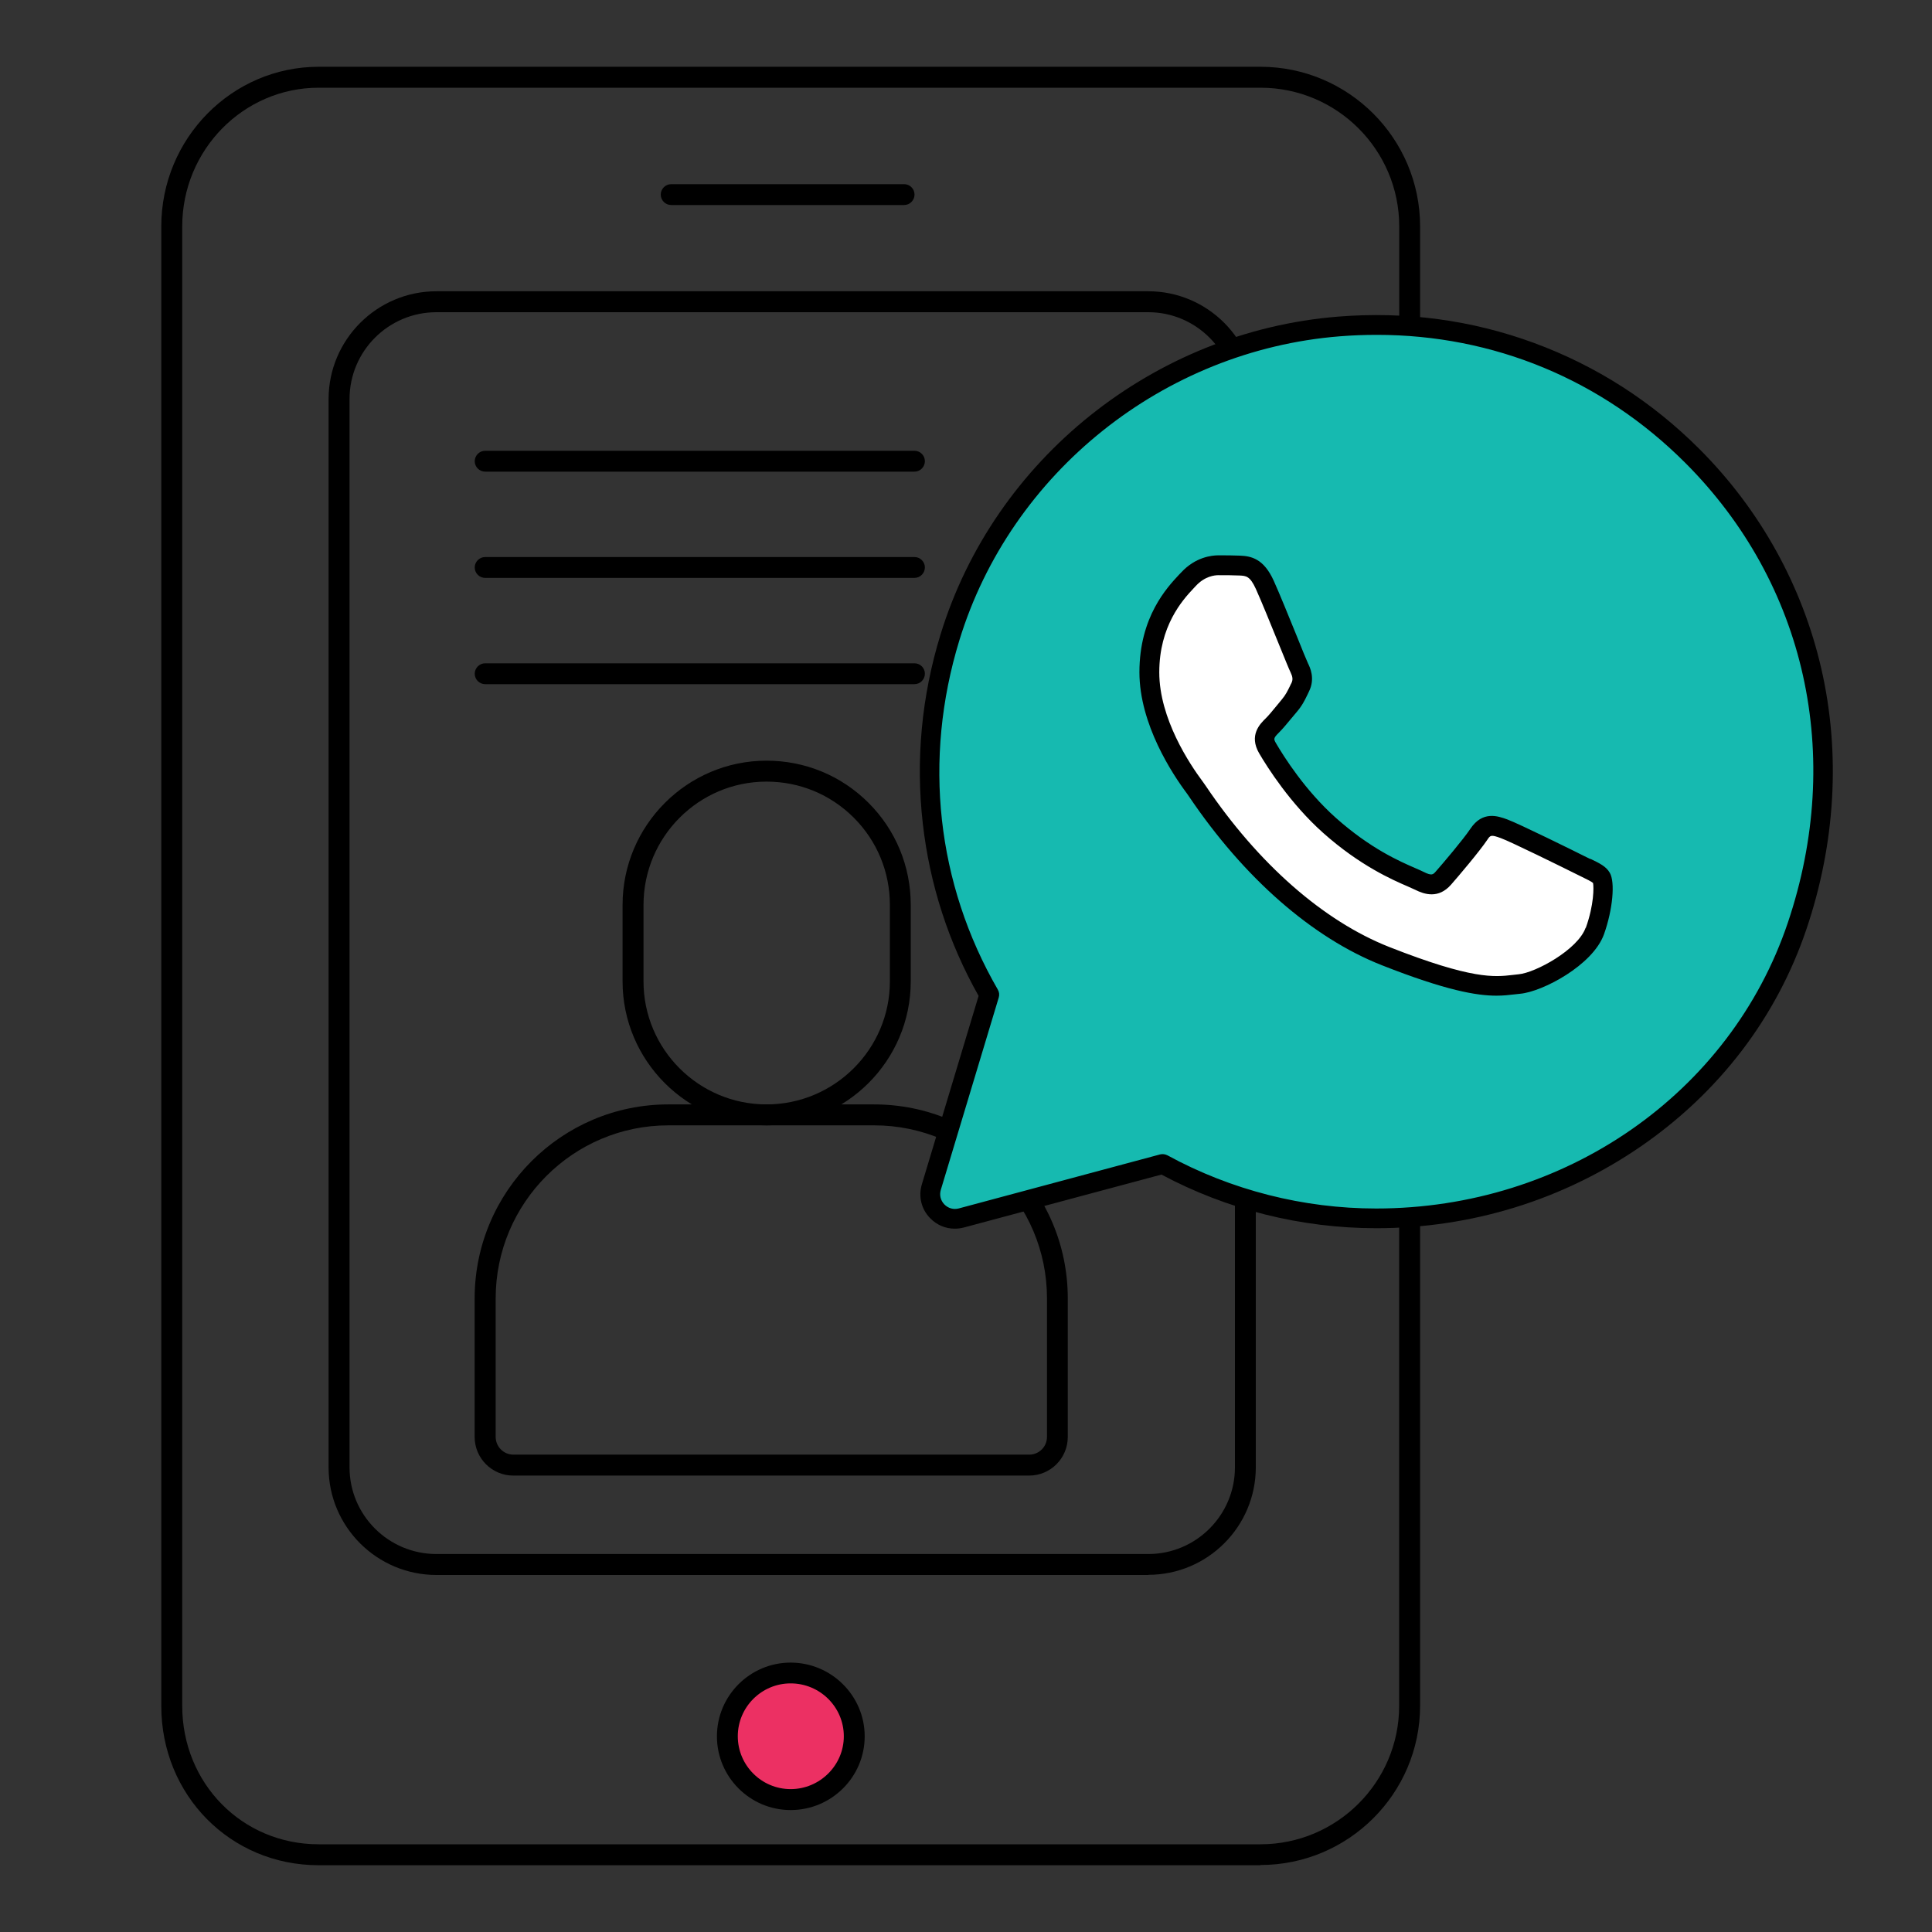
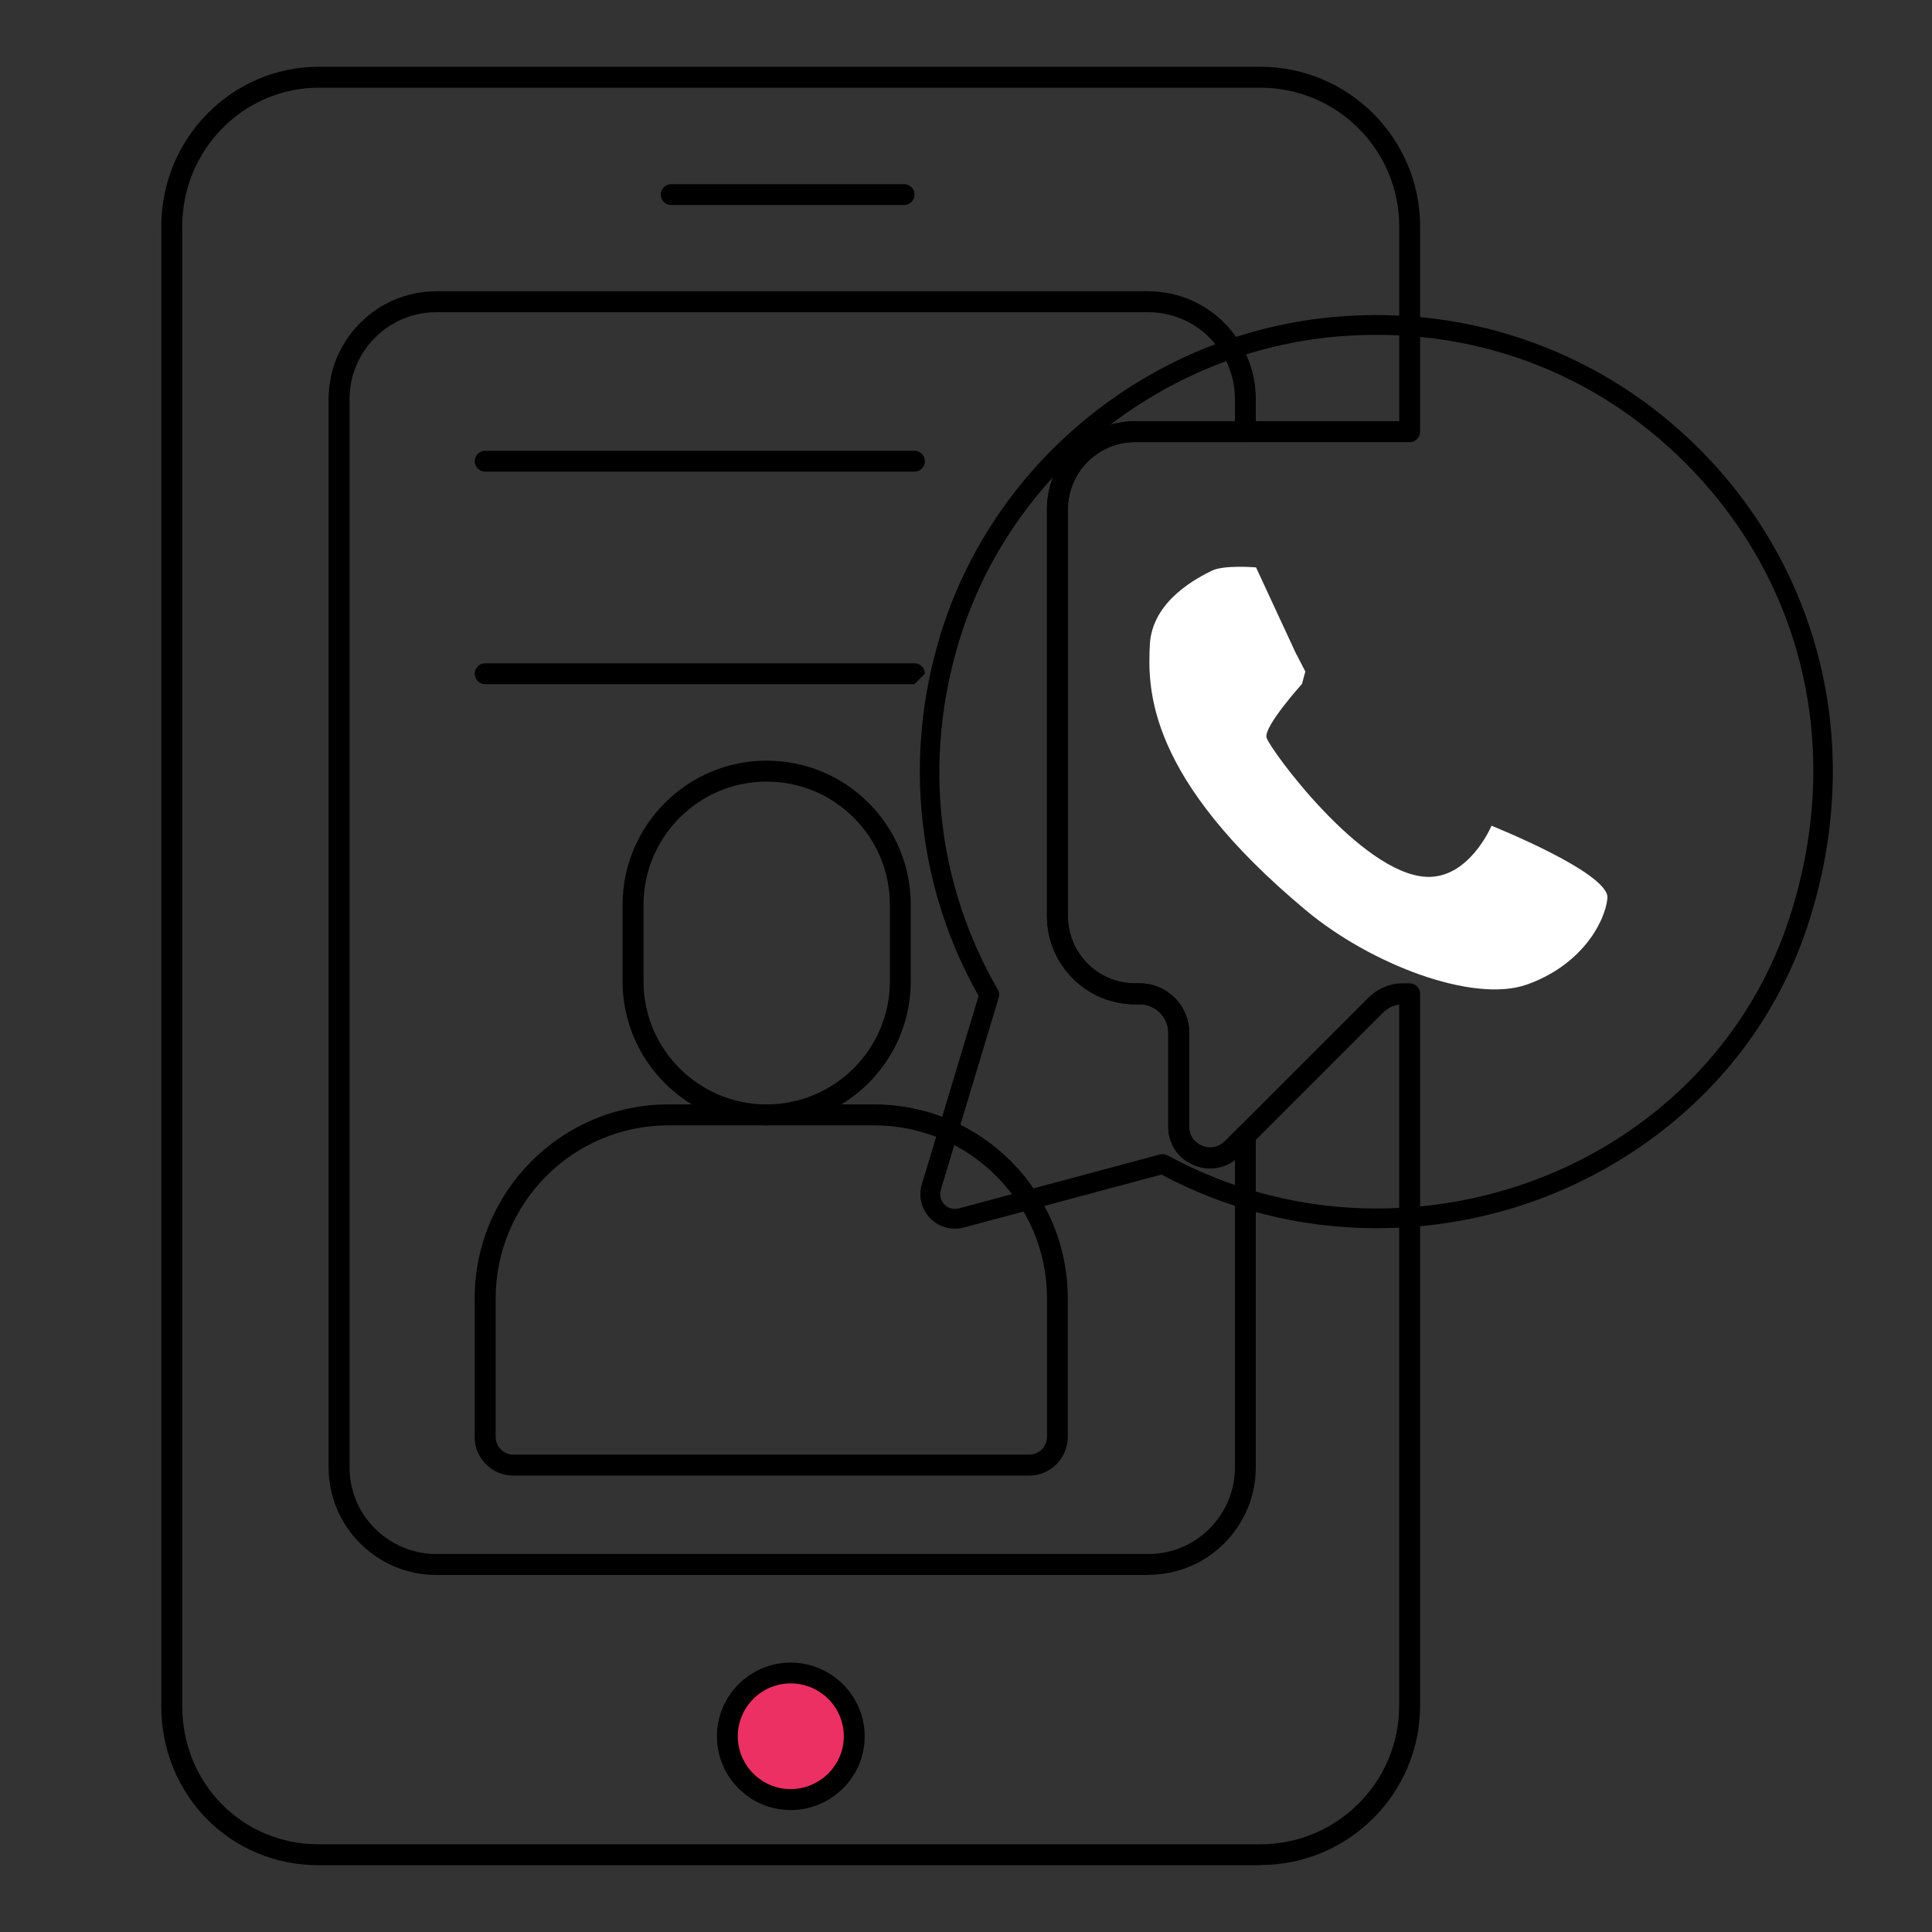
<svg xmlns="http://www.w3.org/2000/svg" id="Layer_1" version="1.1" viewBox="0 0 250 250">
  <rect x="0" y="0" width="250" height="250" fill="#333333" stroke="none" />
  <defs>
    <style> .st0 { fill: #fff; } .st1 { fill: #16bab0; } .st2 { fill: #ec3063; } </style>
  </defs>
  <circle class="st2" cx="102.33" cy="224.66" r="7.26" />
  <path d="M148.59,203.8H56.47c-7.69,0-13.95-6.24-13.95-13.91V51.64c0-7.69,6.26-13.95,13.95-13.95h92.12c7.67,0,13.91,6.26,13.91,13.95v4.22c0,.75-.61,1.35-1.35,1.35h-14.29c-4.79,0-8.68,3.91-8.68,8.71v52.61c0,4.8,3.89,8.71,8.68,8.71h.61c3.53,0,6.4,2.86,6.4,6.37v12.2c0,1.3.85,2.11,1.64,2.45,1.04.44,2.15.22,2.96-.57l1.72-1.72c.38-.39.96-.51,1.47-.29.5.21.84.7.84,1.25v42.94c0,7.67-6.24,13.91-13.91,13.91h0ZM56.47,40.4c-6.2,0-11.24,5.04-11.24,11.24v138.24c0,6.18,5.04,11.21,11.24,11.21h92.12c6.18,0,11.21-5.03,11.21-11.21v-39.76c-1.55,1.15-3.53,1.4-5.34.64-2.03-.86-3.29-2.75-3.29-4.94v-12.2c0-1.99-1.69-3.66-3.7-3.66h-.61c-6.28,0-11.39-5.12-11.39-11.42v-52.61c0-6.3,5.11-11.42,11.39-11.42h12.94v-2.87c0-6.2-5.03-11.24-11.21-11.24,0,0-92.12,0-92.12,0Z" />
  <path d="M163.09,241.36H41.24c-11.42,0-20.37-9.06-20.37-20.62V29.3c0-11.39,9.14-20.66,20.37-20.66h121.86c11.39,0,20.66,9.27,20.66,20.66v26.56c0,.75-.61,1.35-1.35,1.35h-35.54c-4.79,0-8.68,3.91-8.68,8.71v52.61c0,4.8,3.89,8.71,8.68,8.71h.61c3.53,0,6.4,2.86,6.4,6.37v12.2c0,1.3.85,2.11,1.64,2.45,1.04.44,2.15.22,2.96-.57l18.57-18.57c1.21-1.21,2.8-1.88,4.49-1.88h.87c.75,0,1.35.61,1.35,1.35v92.12c0,11.37-9.27,20.62-20.66,20.62v.02ZM41.24,11.35c-9.74,0-17.66,8.05-17.66,17.95v191.43c0,10.05,7.76,17.92,17.66,17.92h121.86c9.9,0,17.95-8.04,17.95-17.92v-90.74c-.78.11-1.51.47-2.09,1.05l-18.58,18.58c-1.62,1.56-3.88,1.99-5.91,1.13s-3.29-2.75-3.29-4.94v-12.2c0-1.99-1.69-3.66-3.7-3.66h-.61c-6.28,0-11.39-5.12-11.39-11.42v-52.61c0-6.3,5.11-11.42,11.39-11.42h34.19v-25.2c0-9.9-8.05-17.95-17.95-17.95,0,0-121.87,0-121.87,0Z" />
  <path d="M133.18,190.94h-66.76c-2.76,0-5-2.24-5-5v-17.93c0-13.84,11.24-25.1,25.06-25.1h26.63c13.82,0,25.06,11.26,25.06,25.1v17.93c0,2.76-2.24,5-5,5h.01ZM86.49,145.62c-12.33,0-22.35,10.04-22.35,22.39v17.93c0,1.26,1.03,2.29,2.29,2.29h66.76c1.26,0,2.29-1.03,2.29-2.29v-17.93c0-12.35-10.03-22.39-22.36-22.39h-26.63Z" />
-   <polygon class="st1" points="129.33 127.42 120.13 155.54 121.94 157.45 153.15 149.18 129.33 127.42" />
-   <circle class="st1" cx="178.08" cy="100.37" r="57.37" />
  <g>
    <path class="st0" d="M167.76,84.7l-5.23-11.28s-4.16-.35-5.72.43-7.73,3.75-8.02,9.57-.36,17.23,20.19,34.37c8.42,7.03,21.65,12.05,28.57,9.62s10.11-7.9,10.45-11.17-15-9.39-15-9.39c0,0-2.89,6.91-8.47,6.61-8.45-.44-20.25-16.57-20.64-18.01s4.58-6.94,4.58-6.94l.44-1.61-1.14-2.22Z" />
    <path d="M116.99,26.53h-30.14c-.75,0-1.35-.61-1.35-1.35s.61-1.35,1.35-1.35h30.14c.75,0,1.35.61,1.35,1.35s-.61,1.35-1.35,1.35Z" />
    <path d="M102.31,234.22c-5.26,0-9.54-4.28-9.54-9.54s4.28-9.54,9.54-9.54,9.58,4.28,9.58,9.54-4.3,9.54-9.58,9.54ZM102.31,217.83c-3.77,0-6.84,3.07-6.84,6.84s3.07,6.84,6.84,6.84,6.88-3.07,6.88-6.84-3.08-6.84-6.88-6.84Z" />
    <path d="M99.19,145.62c-10.27,0-18.63-8.36-18.63-18.63v-9.89c0-10.29,8.36-18.67,18.63-18.67,4.99,0,9.68,1.94,13.2,5.46s5.46,8.21,5.46,13.21v9.89c0,10.27-8.37,18.63-18.67,18.63h.01ZM99.19,101.14c-8.78,0-15.92,7.16-15.92,15.96v9.89c0,8.78,7.14,15.92,15.92,15.92s15.96-7.14,15.96-15.92v-9.89c0-4.27-1.66-8.28-4.67-11.29-3.01-3.01-7.02-4.67-11.29-4.67Z" />
    <path d="M118.33,61.03h-55.55c-.75,0-1.35-.61-1.35-1.35s.61-1.35,1.35-1.35h55.55c.75,0,1.35.61,1.35,1.35s-.61,1.35-1.35,1.35Z" />
-     <path d="M118.33,74.78h-55.55c-.75,0-1.35-.61-1.35-1.35s.61-1.35,1.35-1.35h55.55c.75,0,1.35.61,1.35,1.35s-.61,1.35-1.35,1.35Z" />
-     <path d="M118.33,88.53h-55.55c-.75,0-1.35-.61-1.35-1.35s.61-1.35,1.35-1.35h55.55c.75,0,1.35.61,1.35,1.35s-.61,1.35-1.35,1.35Z" />
+     <path d="M118.33,88.53h-55.55c-.75,0-1.35-.61-1.35-1.35s.61-1.35,1.35-1.35h55.55c.75,0,1.35.61,1.35,1.35Z" />
  </g>
  <path d="M235.68,86.54c-2.46-10.73-7.91-20.57-15.79-28.45-6.14-6.14-13.34-10.75-21.38-13.71-8.07-2.97-16.61-4.11-25.36-3.41-23.83,1.92-44.51,18.45-51.45,41.15-2.46,8.02-3.22,16.25-2.29,24.45.9,7.9,3.33,15.4,7.22,22.3l-7.34,24.37c-.47,1.57-.08,3.22,1.07,4.39.86.89,1.99,1.36,3.18,1.36.39,0,.79-.05,1.18-.15l25.57-6.85c8.5,4.54,18.09,6.94,27.8,6.94,12.29,0,24.1-3.64,34.14-10.52,10.22-7.01,17.67-16.76,21.53-28.2,3.76-11.12,4.42-22.76,1.92-33.67h0ZM178.08,156.38c-9.42,0-18.77-2.38-27.01-6.88-.29-.15-.63-.2-.95-.12l-26.05,6.99c-.68.18-1.37-.01-1.87-.52-.49-.51-.66-1.2-.46-1.88l7.5-24.9c.1-.34.06-.7-.12-1.01-7.93-13.73-9.7-29.78-4.98-45.2,6.64-21.7,26.42-37.52,49.21-39.34,1.62-.13,3.22-.19,4.82-.19,15.1,0,29.13,5.79,39.91,16.57,15.6,15.61,20.56,37.86,13.26,59.51-7.45,22.11-28.86,36.97-53.27,36.97h0Z" />
-   <path d="M205.81,111.17c-.24-.12-.5-.24-.78-.38-.96-.49-8.51-4.22-10-4.76-1.19-.43-3.18-1.15-4.76,1.21-.91,1.37-3.63,4.57-4.47,5.52-.36.41-.52.6-1.59.06-.27-.14-.61-.28-1.04-.47-2.05-.89-5.84-2.54-10.3-6.51-3.99-3.55-6.76-7.96-7.77-9.69-.33-.56-.29-.67.43-1.39.47-.47,1-1.11,1.51-1.73.24-.29.49-.59.73-.87.72-.84,1.04-1.5,1.41-2.26.06-.13.13-.26.19-.4.86-1.71.12-3.18-.12-3.67-.13-.26-.79-1.87-1.41-3.43-1.01-2.48-2.26-5.57-3.02-7.25-1.3-2.88-2.94-3.19-4.36-3.25-.87-.04-1.85-.04-2.82-.04-.83,0-2.96.22-4.8,2.22-.08.09-.17.18-.27.28-1.53,1.64-5.13,5.45-5.13,12.62,0,6.75,4.29,13.22,6.15,15.7.05.06.14.2.27.39,7.1,10.53,15.96,18.29,24.95,21.83,8.32,3.28,12.28,3.94,14.83,3.94.92,0,1.66-.09,2.35-.17.25-.03.49-.06.73-.08,2.86-.26,9.4-3.68,10.84-7.71,1.13-3.18,1.46-6.74.74-7.95-.47-.82-1.33-1.23-2.51-1.8h0ZM205.18,120.05c-1.02,2.85-6.5,5.82-8.66,6.02-.27.03-.52.05-.8.09-2.33.27-5.21.61-15.95-3.62-8.52-3.36-16.96-10.77-23.77-20.88-.17-.24-.28-.41-.36-.51-1.69-2.26-5.63-8.16-5.63-14.15s2.99-9.34,4.44-10.87c.1-.12.2-.21.29-.31,1.15-1.25,2.42-1.39,2.91-1.39.93,0,1.9,0,2.72.04.86.04,1.37.05,2.14,1.74.74,1.64,1.98,4.7,2.98,7.16.87,2.14,1.33,3.27,1.5,3.61.29.6.33.97.13,1.39-.08.14-.14.28-.2.41-.35.71-.56,1.14-1.06,1.74-.24.29-.5.6-.75.91-.47.57-.95,1.16-1.34,1.54-.72.7-2.19,2.17-.84,4.5,1.07,1.83,4.03,6.51,8.29,10.31,4.76,4.24,8.96,6.07,10.98,6.94.38.17.7.31.91.41,1.21.61,3.03,1.2,4.66-.66.9-1.02,3.68-4.3,4.68-5.79.4-.6.46-.7,1.75-.23,1.21.43,8.09,3.82,9.73,4.64.29.14.56.27.81.4.54.26,1.21.59,1.4.77.1.52.14,2.79-.94,5.81h0Z" />
</svg>